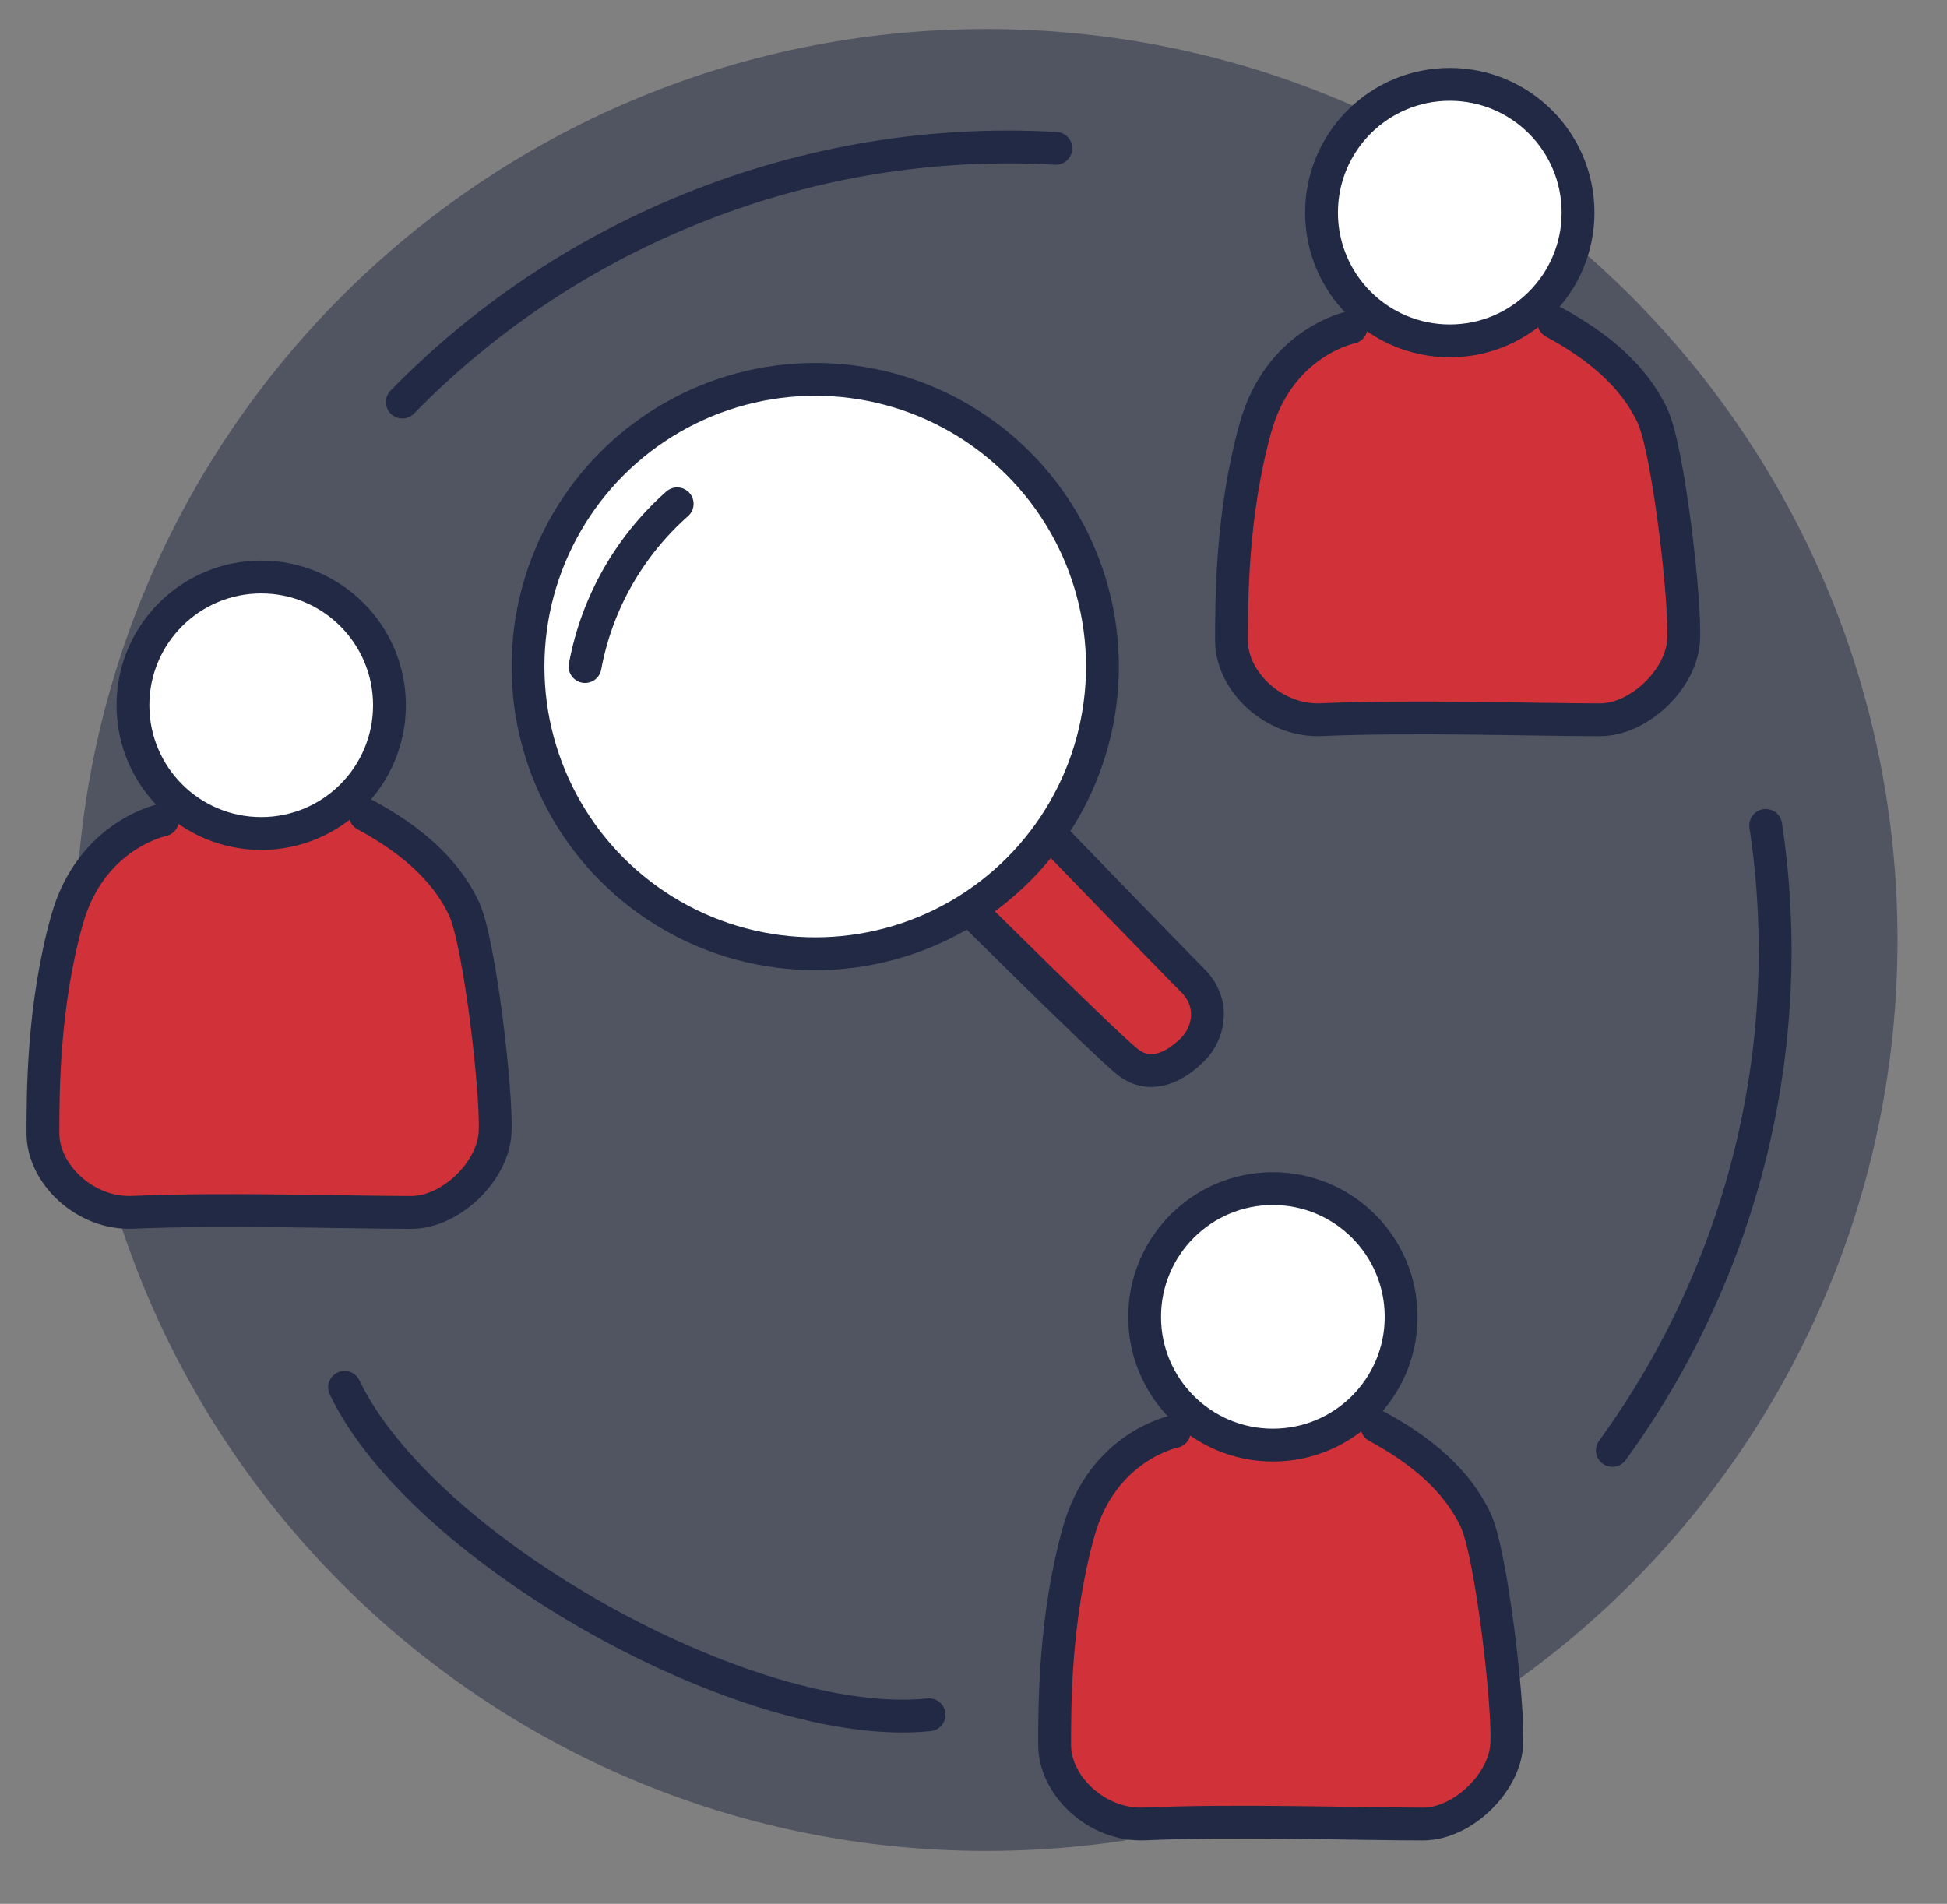
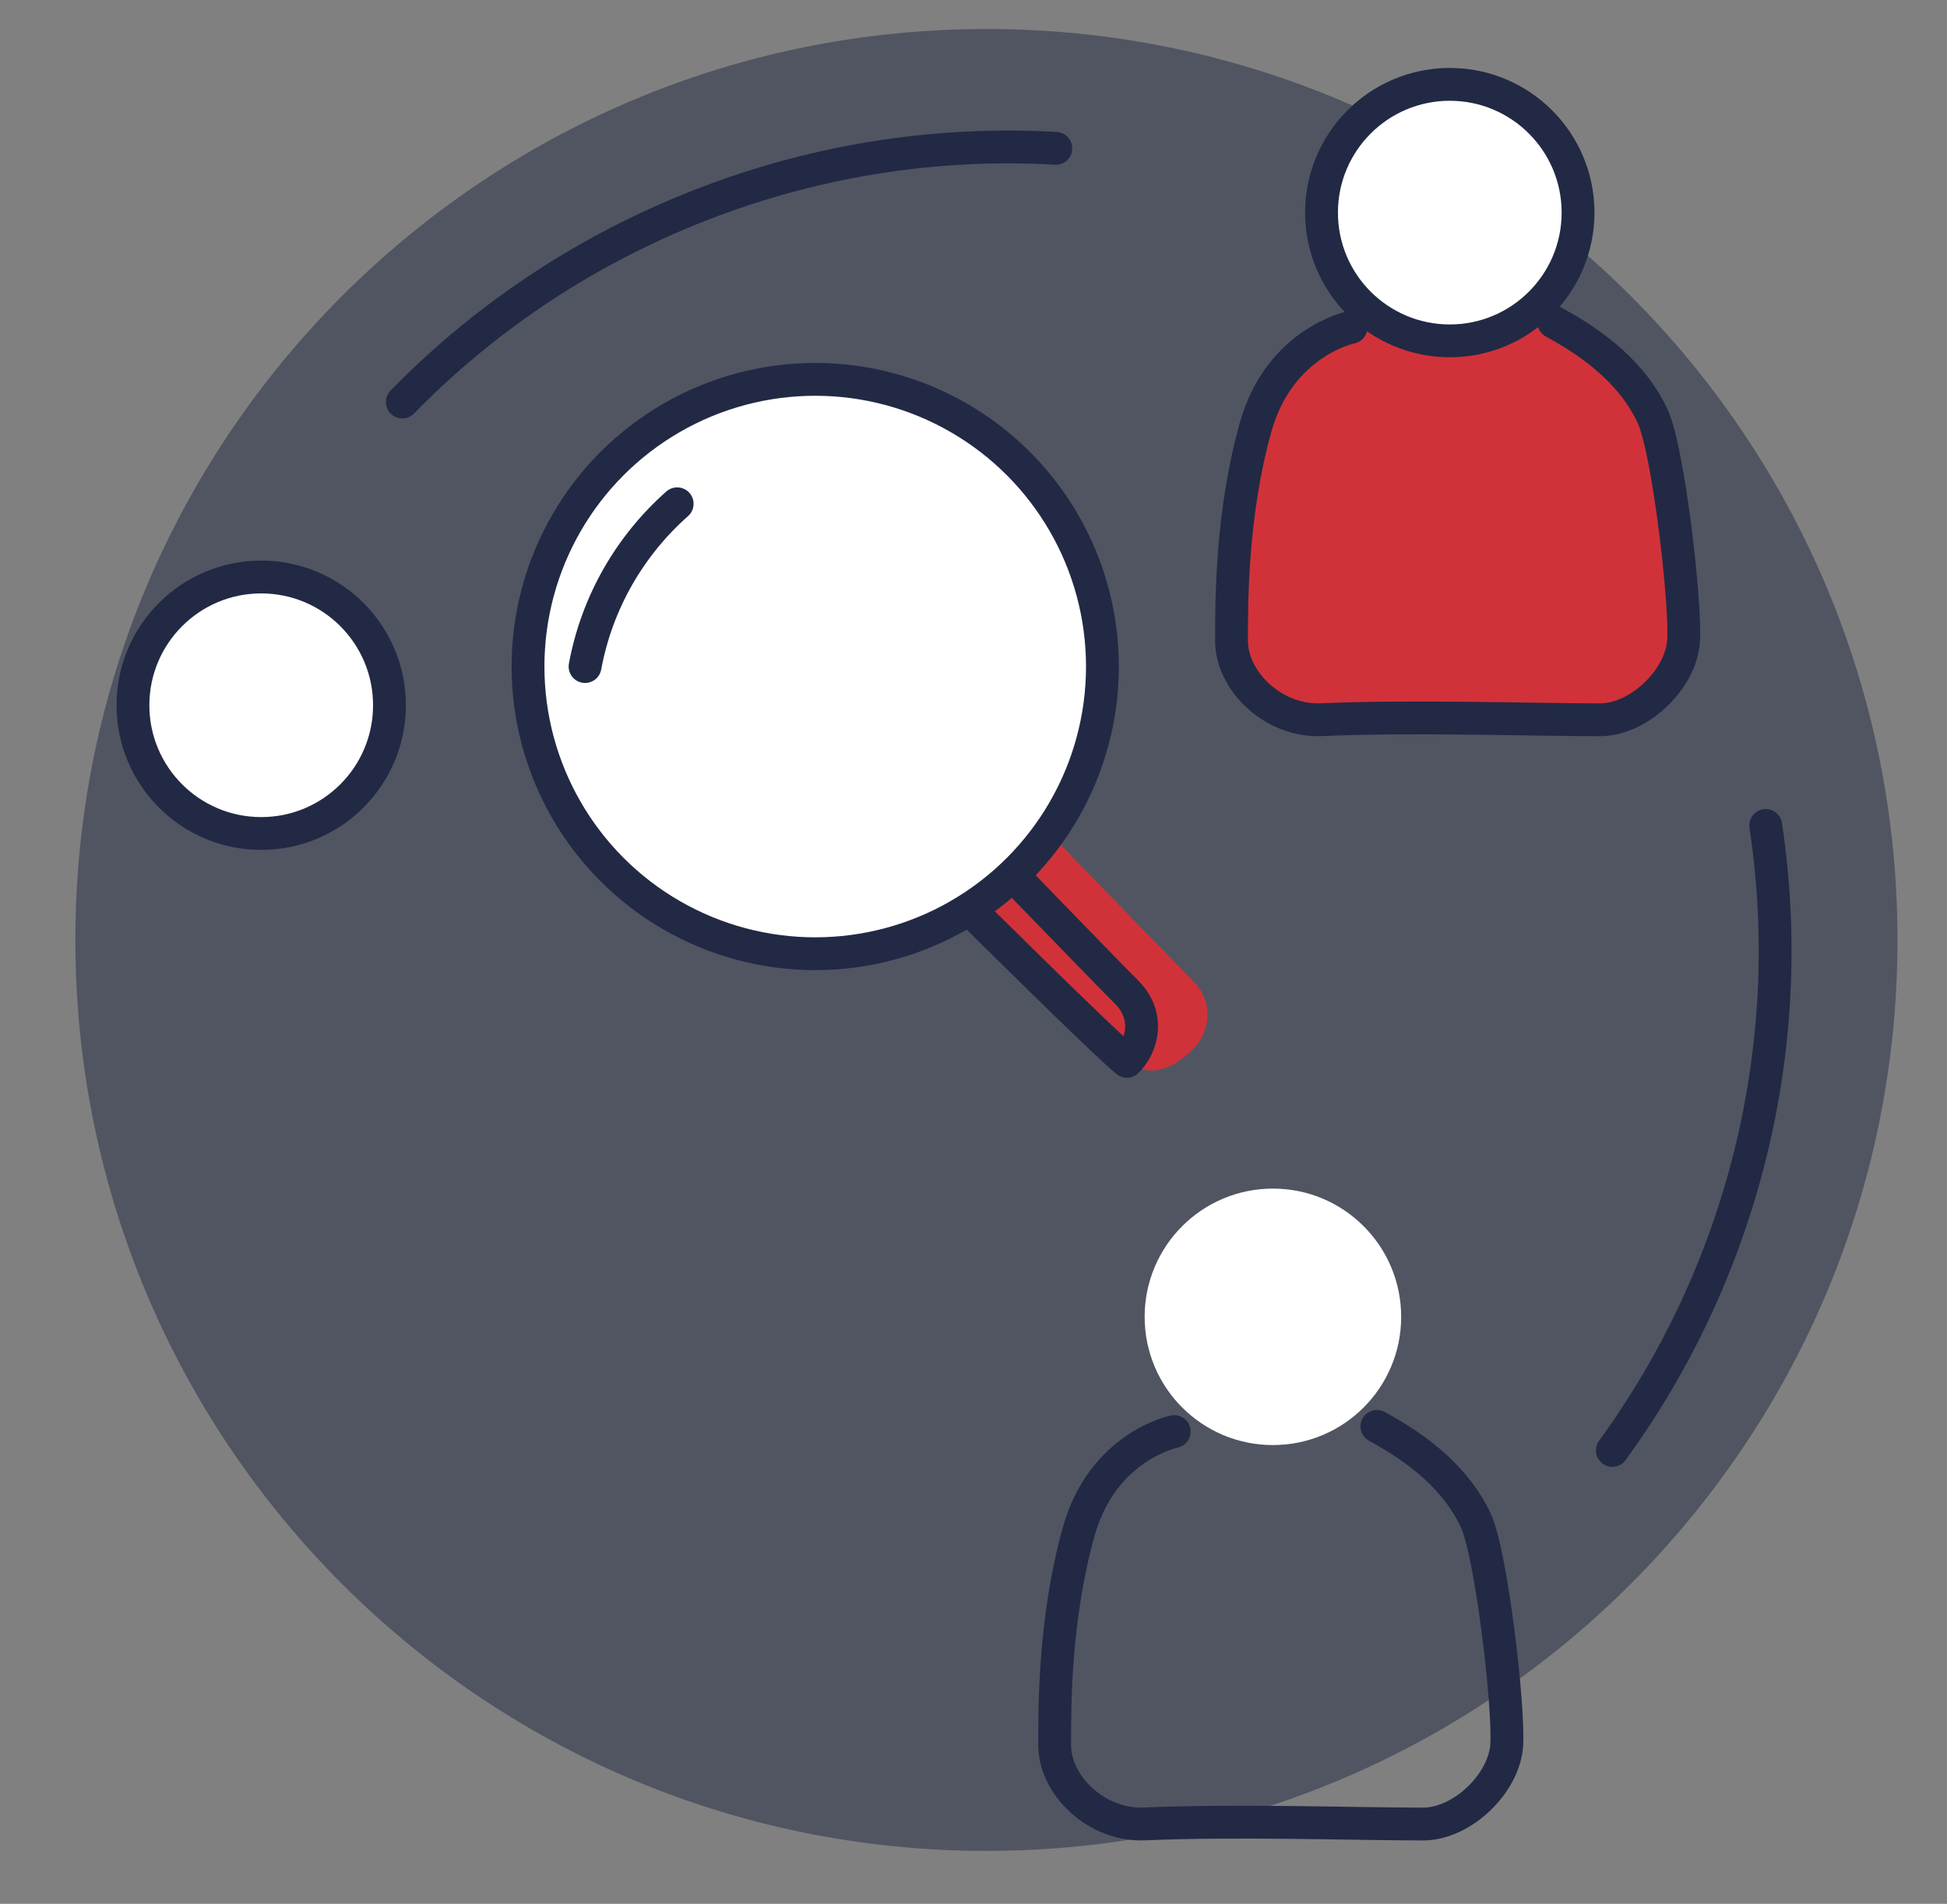
<svg xmlns="http://www.w3.org/2000/svg" xmlns:xlink="http://www.w3.org/1999/xlink" version="1.1" id="Layer_1" x="0px" y="0px" width="59.309px" height="58px" viewBox="0 0 59.309 58" enable-background="new 0 0 59.309 58" xml:space="preserve">
  <rect x="0" y="0" width="59.309" height="58" fill="#808080" stroke="none" />
  <g opacity="0.5">
    <g>
      <defs>
        <rect id="SVGID_237_" x="2.297" y="0.883" width="55.503" height="55.503" />
      </defs>
      <clipPath id="SVGID_2_">
        <use xlink:href="#SVGID_237_" overflow="visible" />
      </clipPath>
      <path clip-path="url(#SVGID_2_)" fill="#222944" d="M57.801,28.635c0,15.327-12.427,27.752-27.753,27.752    c-15.328,0-27.752-12.425-27.752-27.752c0-15.326,12.424-27.751,27.752-27.751C45.374,0.884,57.801,13.309,57.801,28.635" />
    </g>
  </g>
  <path fill="#D13239" d="M29.523,27.691c0,0,4.076,4.05,4.805,4.642c0.73,0.593,1.505,0.138,2.007-0.364  c0.501-0.502,0.683-1.413,0-2.097c-0.685-0.684-4.373-4.498-4.373-4.498" />
-   <path fill="none" stroke="#222944" stroke-linecap="round" stroke-linejoin="round" stroke-miterlimit="10" d="M29.523,27.691  c0,0,4.076,4.05,4.805,4.642c0.73,0.593,1.505,0.138,2.007-0.364c0.501-0.502,0.683-1.413,0-2.097  c-0.685-0.684-4.373-4.498-4.373-4.498" />
+   <path fill="none" stroke="#222944" stroke-linecap="round" stroke-linejoin="round" stroke-miterlimit="10" d="M29.523,27.691  c0,0,4.076,4.05,4.805,4.642c0.501-0.502,0.683-1.413,0-2.097  c-0.685-0.684-4.373-4.498-4.373-4.498" />
  <path fill="#FFFFFF" d="M33.581,20.306c0,4.832-3.917,8.749-8.749,8.749c-4.831,0-8.748-3.917-8.748-8.749s3.917-8.749,8.748-8.749  C29.664,11.557,33.581,15.474,33.581,20.306" />
  <circle fill="none" stroke="#222944" stroke-linecap="round" stroke-linejoin="round" stroke-miterlimit="10" cx="24.833" cy="20.306" r="8.749" />
  <path fill="none" stroke="#222944" stroke-linecap="round" stroke-linejoin="round" stroke-miterlimit="10" d="M17.822,20.306  c0.361-1.959,1.374-3.69,2.806-4.958" />
-   <path fill="none" stroke="#222944" stroke-linecap="round" stroke-linejoin="round" stroke-miterlimit="10" d="M28.301,52.24  c-5.463,0.567-15.416-4.987-17.805-9.975" />
  <path fill="none" stroke="#222944" stroke-linecap="round" stroke-linejoin="round" stroke-miterlimit="10" d="M53.787,25.146  c1.025,6.796-0.738,13.634-4.672,19.04" />
  <path fill="none" stroke="#222944" stroke-linecap="round" stroke-linejoin="round" stroke-miterlimit="10" d="M12.255,12.248  c2.403-2.461,5.342-4.479,8.731-5.859c3.664-1.492,7.472-2.081,11.176-1.87" />
-   <path fill="#D13239" d="M35.769,43.612c0,0-2.186,0.437-2.914,3.06c-0.729,2.624-0.729,5.247-0.729,6.486s1.284,2.472,2.741,2.407  c2.77-0.123,6.404,0.002,8.479,0.003c1.203,0,2.479-1.244,2.552-2.41c0.072-1.166-0.466-5.824-0.947-6.85  c-0.583-1.239-1.693-2.142-3.008-2.854" />
  <path fill="none" stroke="#222944" stroke-linecap="round" stroke-linejoin="round" stroke-miterlimit="10" d="M35.769,43.612  c0,0-2.186,0.437-2.914,3.06c-0.729,2.624-0.729,5.247-0.729,6.486s1.284,2.472,2.741,2.407c2.77-0.123,6.404,0.002,8.479,0.003  c1.203,0,2.479-1.244,2.552-2.41c0.072-1.166-0.466-5.824-0.947-6.85c-0.583-1.239-1.693-2.142-3.008-2.854" />
  <path fill="#FFFFFF" d="M42.682,40.117c0,2.157-1.749,3.906-3.907,3.906s-3.907-1.749-3.907-3.906c0-2.158,1.749-3.907,3.907-3.907  S42.682,37.959,42.682,40.117" />
-   <circle fill="none" stroke="#222944" stroke-linecap="round" stroke-linejoin="round" stroke-miterlimit="10" cx="38.774" cy="40.117" r="3.907" />
-   <path fill="#D13239" d="M4.951,24.98c0,0-2.187,0.437-2.915,3.061c-0.728,2.623-0.728,5.246-0.728,6.485s1.283,2.472,2.74,2.407  c2.771-0.123,6.404,0.002,8.48,0.003c1.203,0,2.478-1.244,2.551-2.41s-0.465-5.824-0.947-6.851  c-0.583-1.238-1.692-2.141-3.008-2.854" />
-   <path fill="none" stroke="#222944" stroke-linecap="round" stroke-linejoin="round" stroke-miterlimit="10" d="M4.951,24.98  c0,0-2.187,0.437-2.915,3.061c-0.728,2.623-0.728,5.246-0.728,6.485s1.283,2.472,2.74,2.407c2.771-0.123,6.404,0.002,8.48,0.003  c1.203,0,2.478-1.244,2.551-2.41s-0.465-5.824-0.947-6.851c-0.583-1.238-1.692-2.141-3.008-2.854" />
  <path fill="#FFFFFF" d="M11.863,21.485c0,2.157-1.749,3.907-3.906,3.907c-2.158,0-3.907-1.75-3.907-3.907  c0-2.158,1.749-3.907,3.907-3.907C10.114,17.578,11.863,19.327,11.863,21.485" />
  <circle fill="none" stroke="#222944" stroke-linecap="round" stroke-linejoin="round" stroke-miterlimit="10" cx="7.957" cy="21.485" r="3.907" />
  <path fill="#D13239" d="M41.157,9.972c0,0-2.186,0.437-2.915,3.061c-0.728,2.623-0.728,5.246-0.728,6.485s1.283,2.472,2.74,2.407  c2.771-0.123,6.404,0.002,8.48,0.003c1.203,0,2.478-1.244,2.551-2.41s-0.465-5.824-0.947-6.85c-0.582-1.239-1.692-2.142-3.008-2.854  " />
  <path fill="none" stroke="#222944" stroke-linecap="round" stroke-linejoin="round" stroke-miterlimit="10" d="M41.157,9.972  c0,0-2.186,0.437-2.915,3.061c-0.728,2.623-0.728,5.246-0.728,6.485s1.283,2.472,2.74,2.407c2.771-0.123,6.404,0.002,8.48,0.003  c1.203,0,2.478-1.244,2.551-2.41s-0.465-5.824-0.947-6.85c-0.582-1.239-1.692-2.142-3.008-2.854" />
  <path fill="#FFFFFF" d="M48.07,6.477c0,2.158-1.749,3.907-3.907,3.907s-3.907-1.749-3.907-3.907s1.749-3.907,3.907-3.907  S48.07,4.318,48.07,6.477" />
  <circle fill="none" stroke="#222944" stroke-linecap="round" stroke-linejoin="round" stroke-miterlimit="10" cx="44.163" cy="6.477" r="3.907" />
</svg>